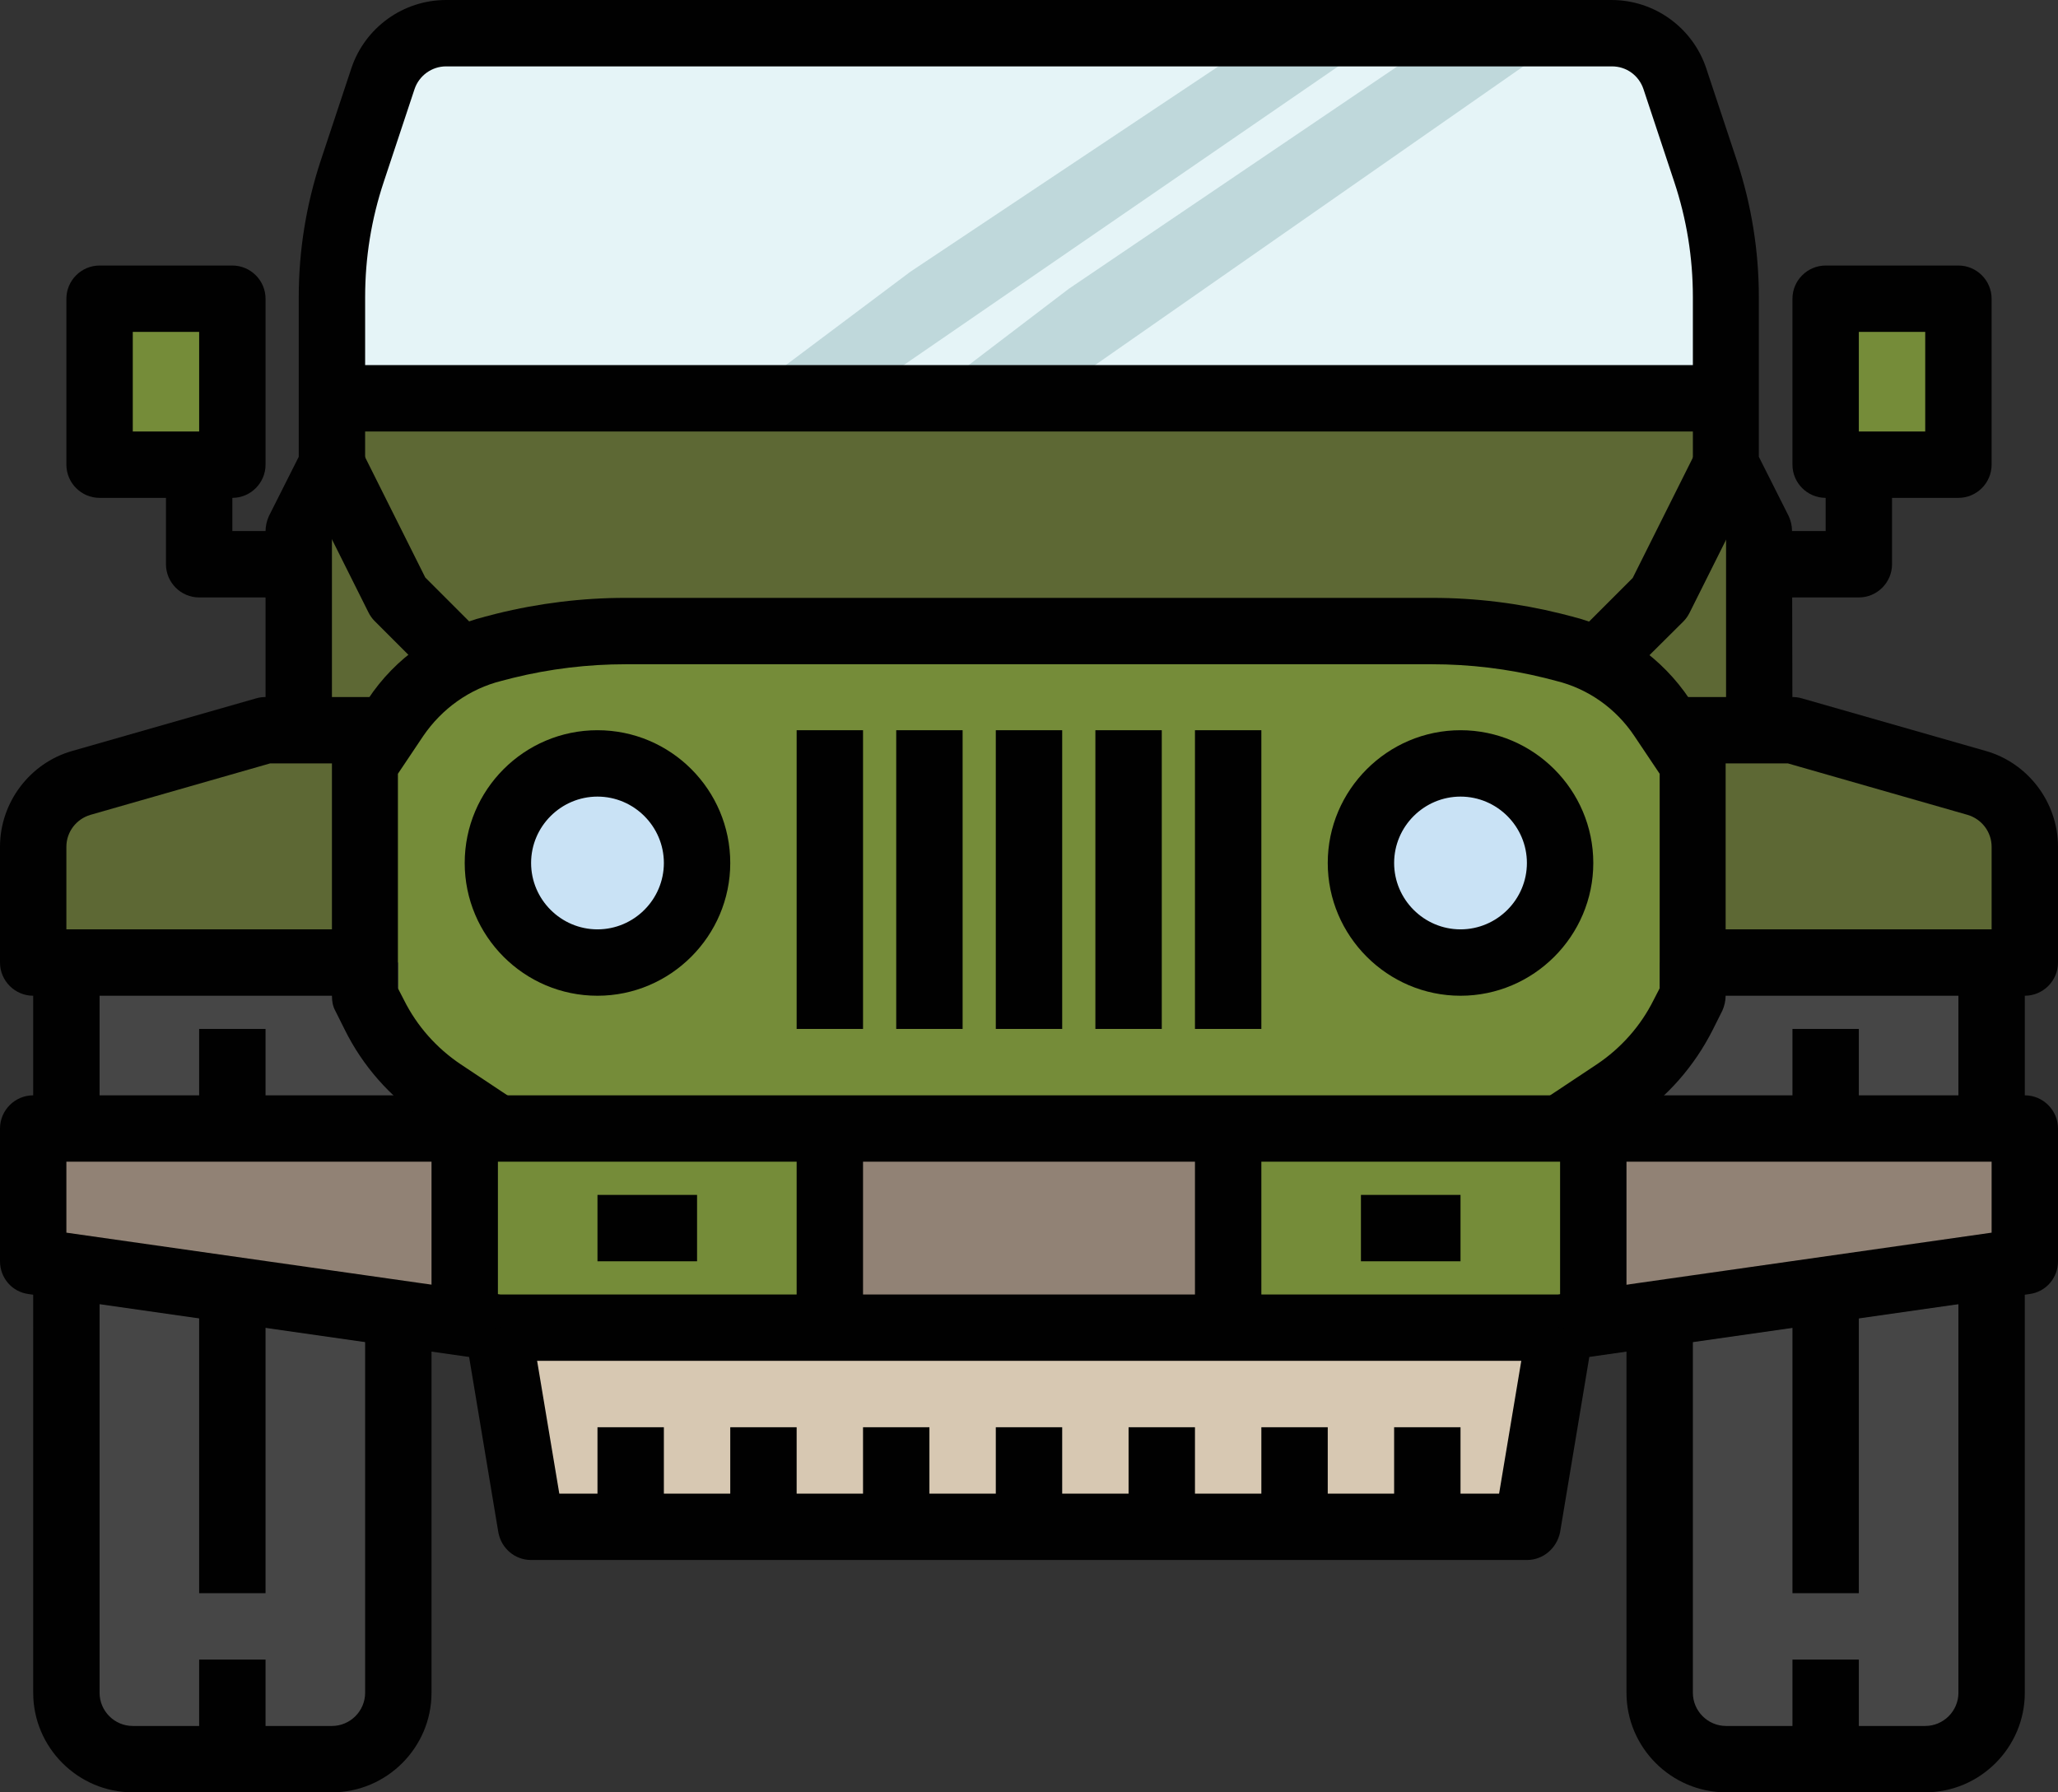
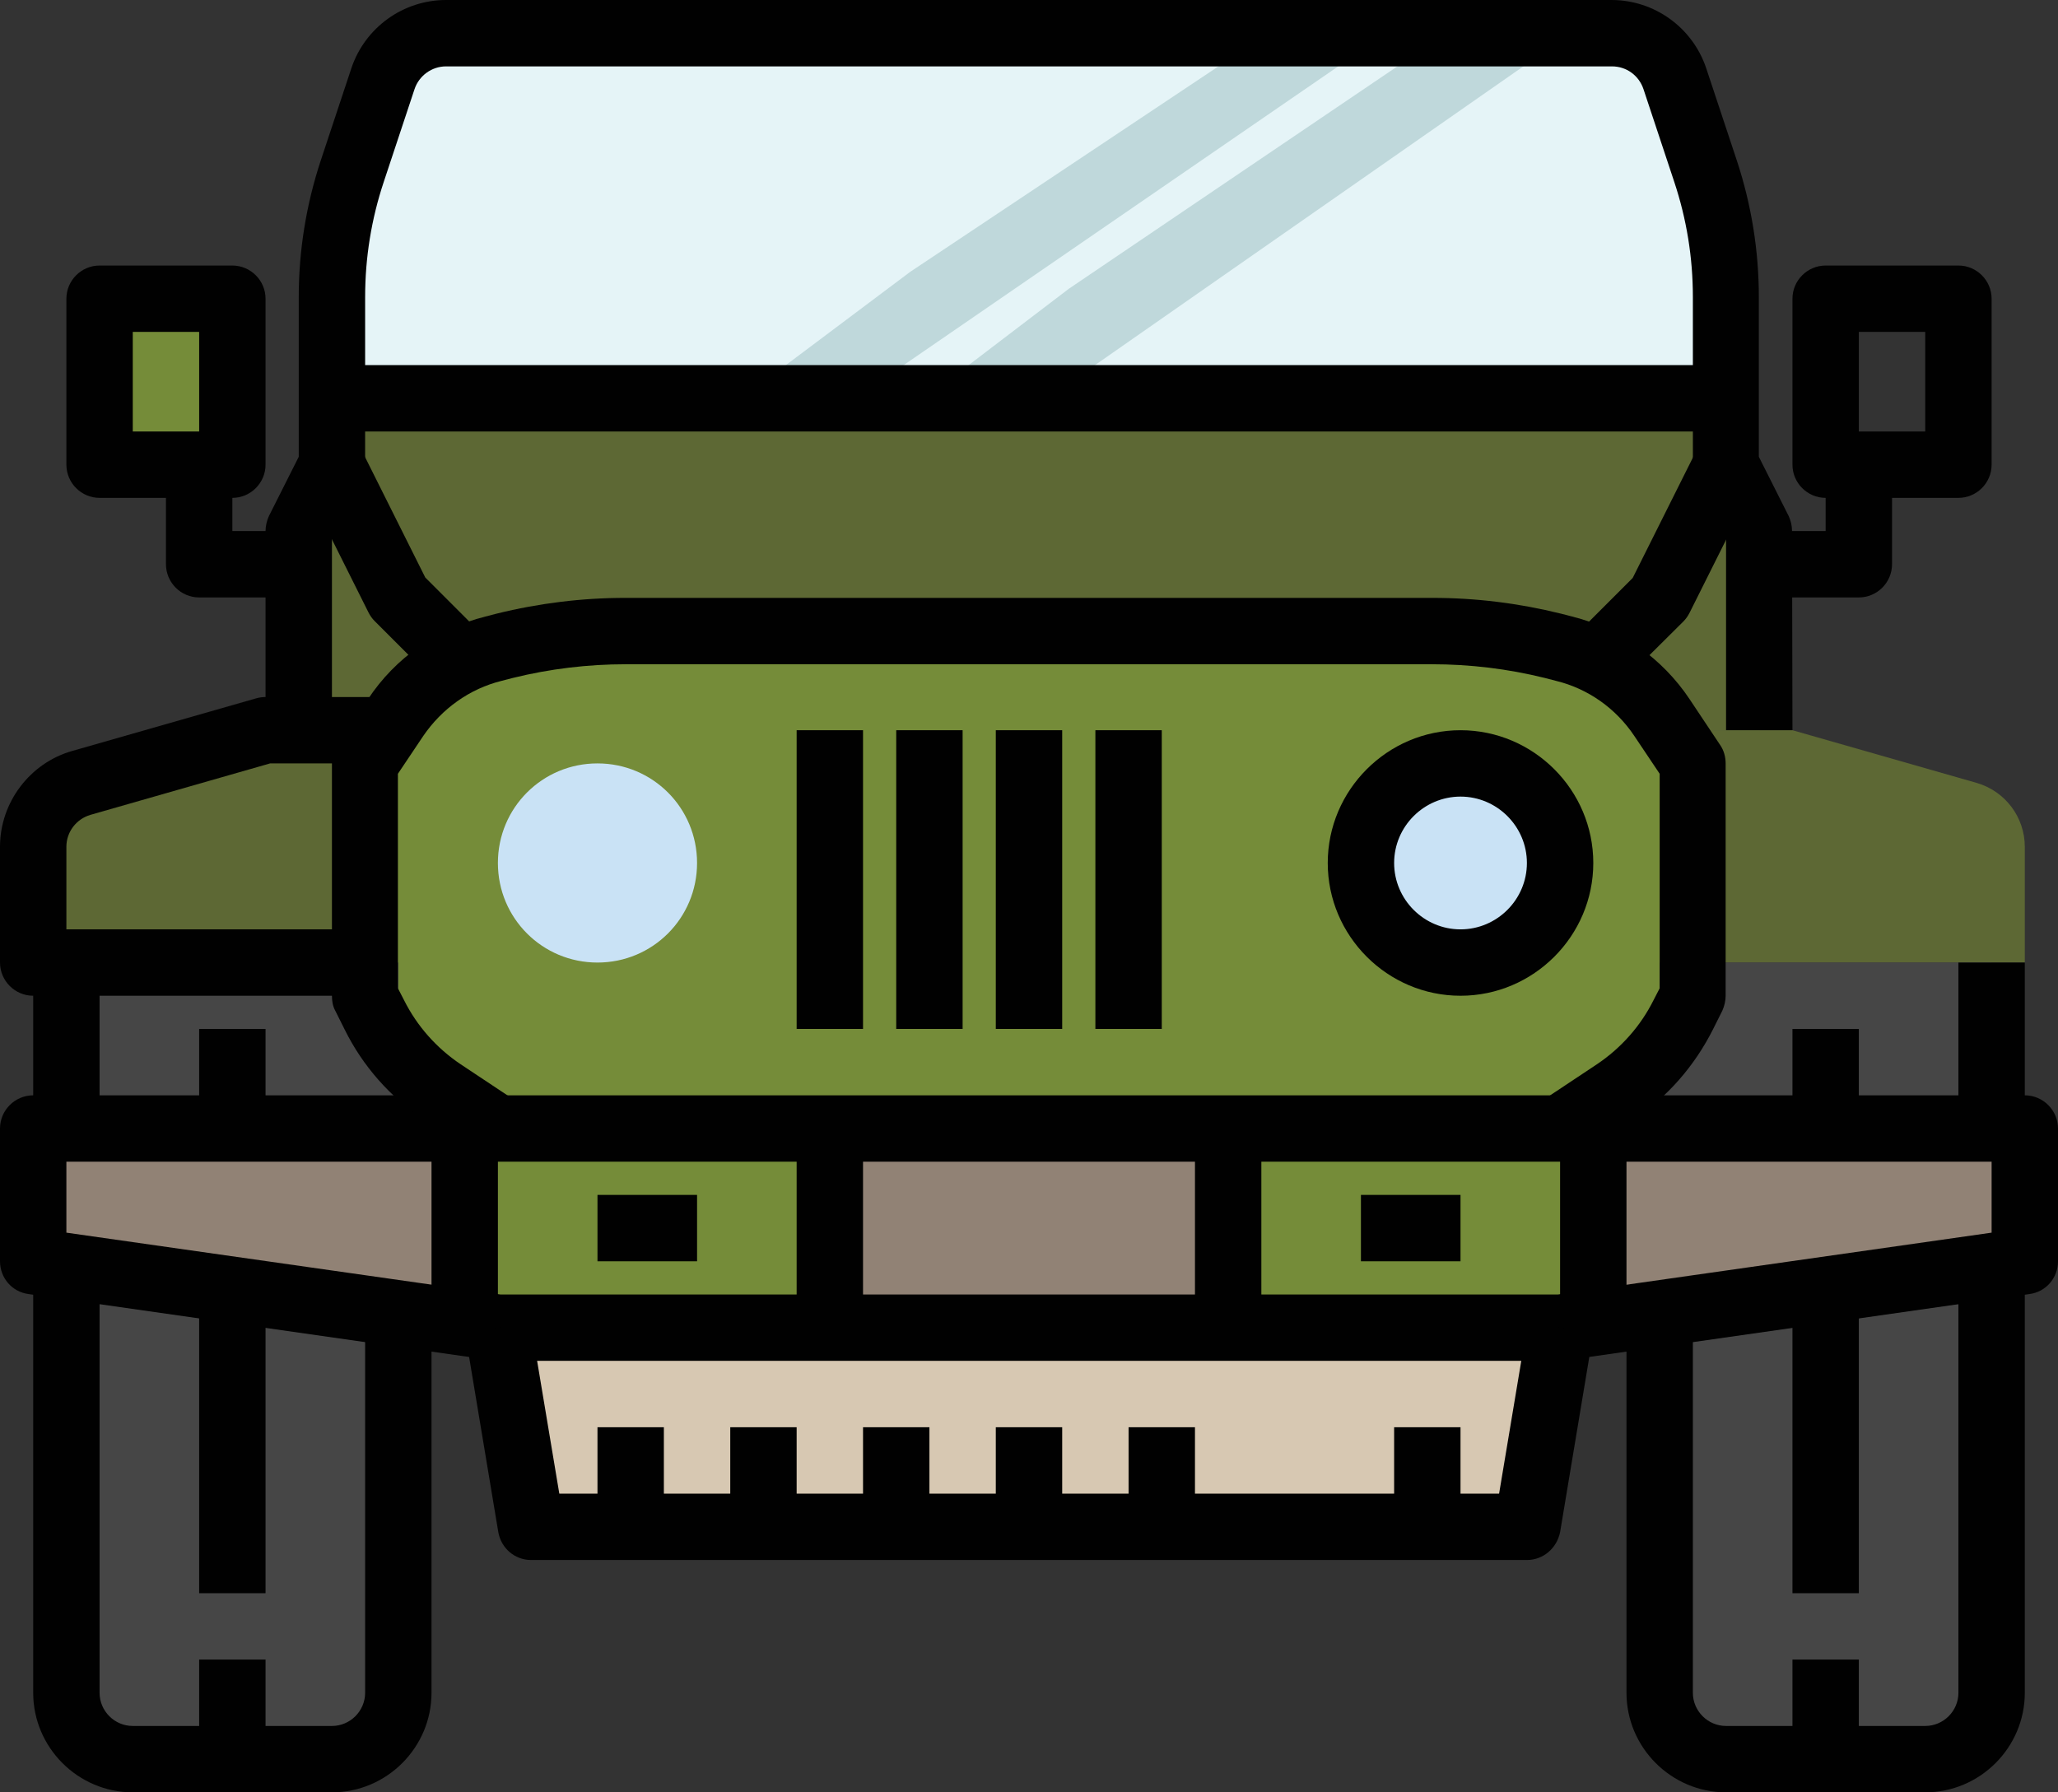
<svg xmlns="http://www.w3.org/2000/svg" version="1.1" id="Layer_2_00000178182769901190180490000012352823986636055723_" x="0px" y="0px" viewBox="0 0 496 432" style="enable-background:new 0 0 496 432;" xml:space="preserve">
  <rect x="0" y="0" width="496" height="432" fill="#333333" stroke="none" />
  <style type="text/css">
	.st0{fill:#E5F4F7;}
	.st1{fill:#BFD8DB;}
	.st2{fill:#5D6834;}
	.st3{fill:#758C39;}
	.st4{fill:#C9E2F5;}
	.st5{fill:#464646;}
	.st6{fill:#918275;}
	.st7{fill:#D7C8B2;}
	.st8{fill:#010101;}
</style>
  <g id="Layer_1-2">
    <g>
      <path class="st0" d="M424,176v-48l-8-16V71.6c0-10.3-1.7-20.6-4.9-30.4l-7.4-22.3C401.5,12.4,395.4,8,388.5,8H107.5    c-6.9,0-13,4.4-15.2,10.9l-7.4,22.3C81.7,51,80,61.3,80,71.6V112l-8,16v48" />
      <path class="st1" d="M219.4,65.5l96-64l9.3,13l-128,88l-9.3-13L219.4,65.5z" />
      <path class="st1" d="M257.6,69.6L358.2,1.5l9.8,13.9L233.8,109L224,95.2L257.6,69.6z" />
      <path class="st2" d="M72,120h352v56H72V120z" />
      <path class="st2" d="M384,160l16-16l16-32V96H80v16l16,32l16,16h-2.6c3-1.6,6.2-2.9,9.6-3.8l2.7-0.7c9.5-2.4,19.3-3.6,29.1-3.6    h194.4c9.8,0,19.6,1.2,29.1,3.6l2.7,0.7c3.4,0.8,6.6,2.1,9.6,3.8H384L384,160z" />
      <path class="st3" d="M376,272l13.4-8.9c7-4.6,12.6-11,16.3-18.5l2.3-4.6v-56l-7.4-11.1c-5.5-8.3-13.9-14.2-23.6-16.6l-2.7-0.7    c-9.5-2.4-19.3-3.6-29.1-3.6H150.8c-9.8,0-19.6,1.2-29.1,3.6l-2.7,0.7c-9.7,2.4-18.1,8.3-23.6,16.6L88,184v56l2.3,4.6    c3.7,7.5,9.4,13.8,16.3,18.5L120,272" />
      <path class="st4" d="M144,232c-13.3,0-24-10.7-24-24s10.7-24,24-24s24,10.7,24,24S157.3,232,144,232z" />
      <path class="st4" d="M352,232c13.3,0,24-10.7,24-24s-10.7-24-24-24s-24,10.7-24,24S338.7,232,352,232z" />
      <path class="st2" d="M408,232h80v-27.9c0-7.1-4.7-13.4-11.6-15.4L432,176h-32" />
      <path class="st2" d="M88,232H8v-27.9c0-7.1,4.7-13.4,11.6-15.4L64,176h32" />
      <path class="st5" d="M16,232v176c0,8.8,7.2,16,16,16h48c8.8,0,16-7.2,16-16V232" />
      <path class="st5" d="M480,232v176c0,8.8-7.2,16-16,16h-48c-8.8,0-16-7.2-16-16V232" />
      <path class="st6" d="M120,320h256l112-16v-32H8v32L120,320z" />
      <path class="st3" d="M296,272h88v48h-88V272z" />
      <path class="st3" d="M112,272h88v48h-88V272z" />
      <path class="st3" d="M56,72v40H24V72H56z" />
-       <path class="st3" d="M472,72v40h-32V72H472z" />
      <path class="st7" d="M376,320l-8,48H128l-8-48" />
      <path class="st8" d="M240,176h16v72h-16V176z" />
      <path class="st8" d="M216,176h16v72h-16V176z" />
-       <path class="st8" d="M288,176h16v72h-16V176z" />
      <path class="st8" d="M264,176h16v72h-16V176z" />
      <path class="st8" d="M192,176h16v72h-16V176z" />
      <path class="st8" d="M88,240H8c-4.4,0-8-3.6-8-8v-27.9c0-10.7,7.2-20.2,17.4-23.1l44.4-12.7c0.7-0.2,1.5-0.3,2.2-0.3h32v16H65.1    l-43.3,12.4c-3.4,1-5.8,4.1-5.8,7.7V224h72V240L88,240z" />
      <path class="st8" d="M80,432H32c-13.2,0-24-10.8-24-24V304h16v104c0,4.4,3.6,8,8,8h48c4.4,0,8-3.6,8-8v-88h16v88    C104,421.2,93.2,432,80,432z" />
      <path class="st8" d="M56,120H24c-4.4,0-8-3.6-8-8V72c0-4.4,3.6-8,8-8h32c4.4,0,8,3.6,8,8v40C64,116.4,60.4,120,56,120z M32,104h16    V80H32V104z" />
      <path class="st8" d="M72,144H48c-4.4,0-8-3.6-8-8v-24h16v16h16V144z" />
-       <path class="st8" d="M144,240c-17.7,0-32-14.4-32-32s14.3-32,32-32s32,14.4,32,32S161.6,240,144,240z M144,192    c-8.8,0-16,7.2-16,16s7.2,16,16,16s16-7.2,16-16S152.8,192,144,192z" />
      <path class="st8" d="M8,232h16v40H8V232z" />
      <path class="st8" d="M48,400h16v24H48V400z" />
      <path class="st8" d="M48,312h16v72H48V312z" />
      <path class="st8" d="M48,248h16v24H48V248z" />
      <path class="st8" d="M376,328H120c-0.4,0-0.8,0-1.1-0.1l-112-16C2.9,311.4,0,308,0,304v-32c0-4.4,3.6-8,8-8h480c4.4,0,8,3.6,8,8    v32c0,4-2.9,7.4-6.9,7.9l-112,16C376.8,328,376.4,328,376,328z M120.6,312h254.9L480,297.1V280H16v17.1    C16,297.1,120.6,312,120.6,312z" />
      <path class="st8" d="M380.4,278.7l-8.9-13.3l13.4-8.9c5.8-3.9,10.5-9.2,13.6-15.4l1.5-2.9v-51.7l-6.1-9.1    c-4.4-6.6-11.1-11.4-18.9-13.3l-2.7-0.7c-8.9-2.2-18-3.3-27.2-3.3H150.8c-9.1,0-18.3,1.1-27.2,3.3l-2.7,0.7    c-7.7,1.9-14.4,6.7-18.9,13.3l-6.1,9.1v51.7l1.5,2.9c3.1,6.2,7.8,11.5,13.6,15.4l13.4,8.9l-8.9,13.3l-13.4-8.9    c-8.1-5.4-14.7-12.9-19-21.6l-2.3-4.6c-0.6-1.1-0.8-2.3-0.8-3.6v-56c0-1.6,0.5-3.1,1.3-4.4l7.4-11.1c6.6-10,16.7-17,28.3-19.9    l2.7-0.7c10.1-2.5,20.6-3.8,31-3.8h194.5c10.5,0,20.9,1.3,31,3.8l2.7,0.7c11.6,2.9,21.7,10,28.3,19.9l7.4,11.1    c0.9,1.3,1.3,2.9,1.3,4.4v56c0,1.2-0.3,2.5-0.8,3.6l-2.3,4.6c-4.4,8.7-10.9,16.2-19,21.6L380.4,278.7L380.4,278.7z" />
-       <path class="st8" d="M488,240h-80v-16h72v-19.9c0-3.6-2.4-6.7-5.8-7.7L430.9,184H400v-16h32c0.7,0,1.5,0.1,2.2,0.3l44.4,12.7    c10.2,2.9,17.4,12.4,17.4,23.1V232C496,236.4,492.4,240,488,240L488,240L488,240z" />
      <path class="st8" d="M368,376H128c-3.9,0-7.2-2.8-7.9-6.7l-8-48l15.8-2.6l6.9,41.3h226.5l6.9-41.3l15.8,2.6l-8,48    C375.2,373.2,371.9,376,368,376L368,376z" />
      <path class="st8" d="M464,432h-48c-13.2,0-24-10.8-24-24v-88h16v88c0,4.4,3.6,8,8,8h48c4.4,0,8-3.6,8-8V304h16v104    C488,421.2,477.2,432,464,432z" />
      <path class="st8" d="M432,176h-16v-46.1l-7.2-14.3c-0.5-1.1-0.8-2.3-0.8-3.6V71.6c0-9.5-1.5-18.8-4.5-27.8l-7.4-22.3    c-1.1-3.3-4.1-5.5-7.6-5.5h-281c-3.4,0-6.5,2.2-7.6,5.5l-7.4,22.3c-3,9-4.5,18.3-4.5,27.8V112c0,1.2-0.3,2.5-0.8,3.6L80,129.9V176    H64v-48c0-1.2,0.3-2.5,0.8-3.6l7.2-14.3V71.6c0-11.2,1.8-22.3,5.3-32.9l7.4-22.3C88,6.6,97.2,0,107.5,0h280.9    c10.3,0,19.5,6.6,22.8,16.4l7.4,22.3c3.5,10.6,5.3,21.7,5.3,32.9v38.5l7.2,14.3c0.5,1.1,0.8,2.3,0.8,3.6L432,176L432,176z" />
      <path class="st8" d="M80,88h336v16H80V88z" />
      <path class="st8" d="M472,120h-32c-4.4,0-8-3.6-8-8V72c0-4.4,3.6-8,8-8h32c4.4,0,8,3.6,8,8v40C480,116.4,476.4,120,472,120z     M448,104h16V80h-16V104z" />
      <path class="st8" d="M448,144h-24v-16h16v-16h16v24C456,140.4,452.4,144,448,144z" />
      <path class="st8" d="M352,240c-17.6,0-32-14.4-32-32s14.4-32,32-32s32,14.4,32,32S369.6,240,352,240z M352,192    c-8.8,0-16,7.2-16,16s7.2,16,16,16s16-7.2,16-16S360.8,192,352,192z" />
      <path class="st8" d="M472,232h16v40h-16V232z" />
      <path class="st8" d="M432,400h16v24h-16V400z" />
      <path class="st8" d="M432,312h16v72h-16V312z" />
      <path class="st8" d="M432,248h16v24h-16V248z" />
      <path class="st8" d="M240,344h16v24h-16V344z" />
      <path class="st8" d="M208,344h16v24h-16V344z" />
      <path class="st8" d="M176,344h16v24h-16V344z" />
      <path class="st8" d="M336,344h16v24h-16V344z" />
-       <path class="st8" d="M304,344h16v24h-16V344z" />
      <path class="st8" d="M272,344h16v24h-16V344z" />
      <path class="st8" d="M144,344h16v24h-16V344z" />
      <path class="st8" d="M106.3,165.7l-16-16c-0.6-0.6-1.1-1.3-1.5-2.1l-16-32l14.3-7.2l15.4,30.8l15.1,15.1L106.3,165.7z" />
      <path class="st8" d="M389.7,165.7l-11.3-11.3l15.1-15.1l15.4-30.8l14.3,7.2l-16,32c-0.4,0.8-0.9,1.5-1.5,2.1L389.7,165.7    L389.7,165.7z" />
      <path class="st8" d="M192,272h16v48h-16V272z" />
      <path class="st8" d="M288,272h16v48h-16V272z" />
      <path class="st8" d="M104,272h16v48h-16V272z" />
      <path class="st8" d="M376,272h16v48h-16V272z" />
      <path class="st8" d="M144,288h24v16h-24V288z" />
      <path class="st8" d="M328,288h24v16h-24V288z" />
    </g>
  </g>
</svg>